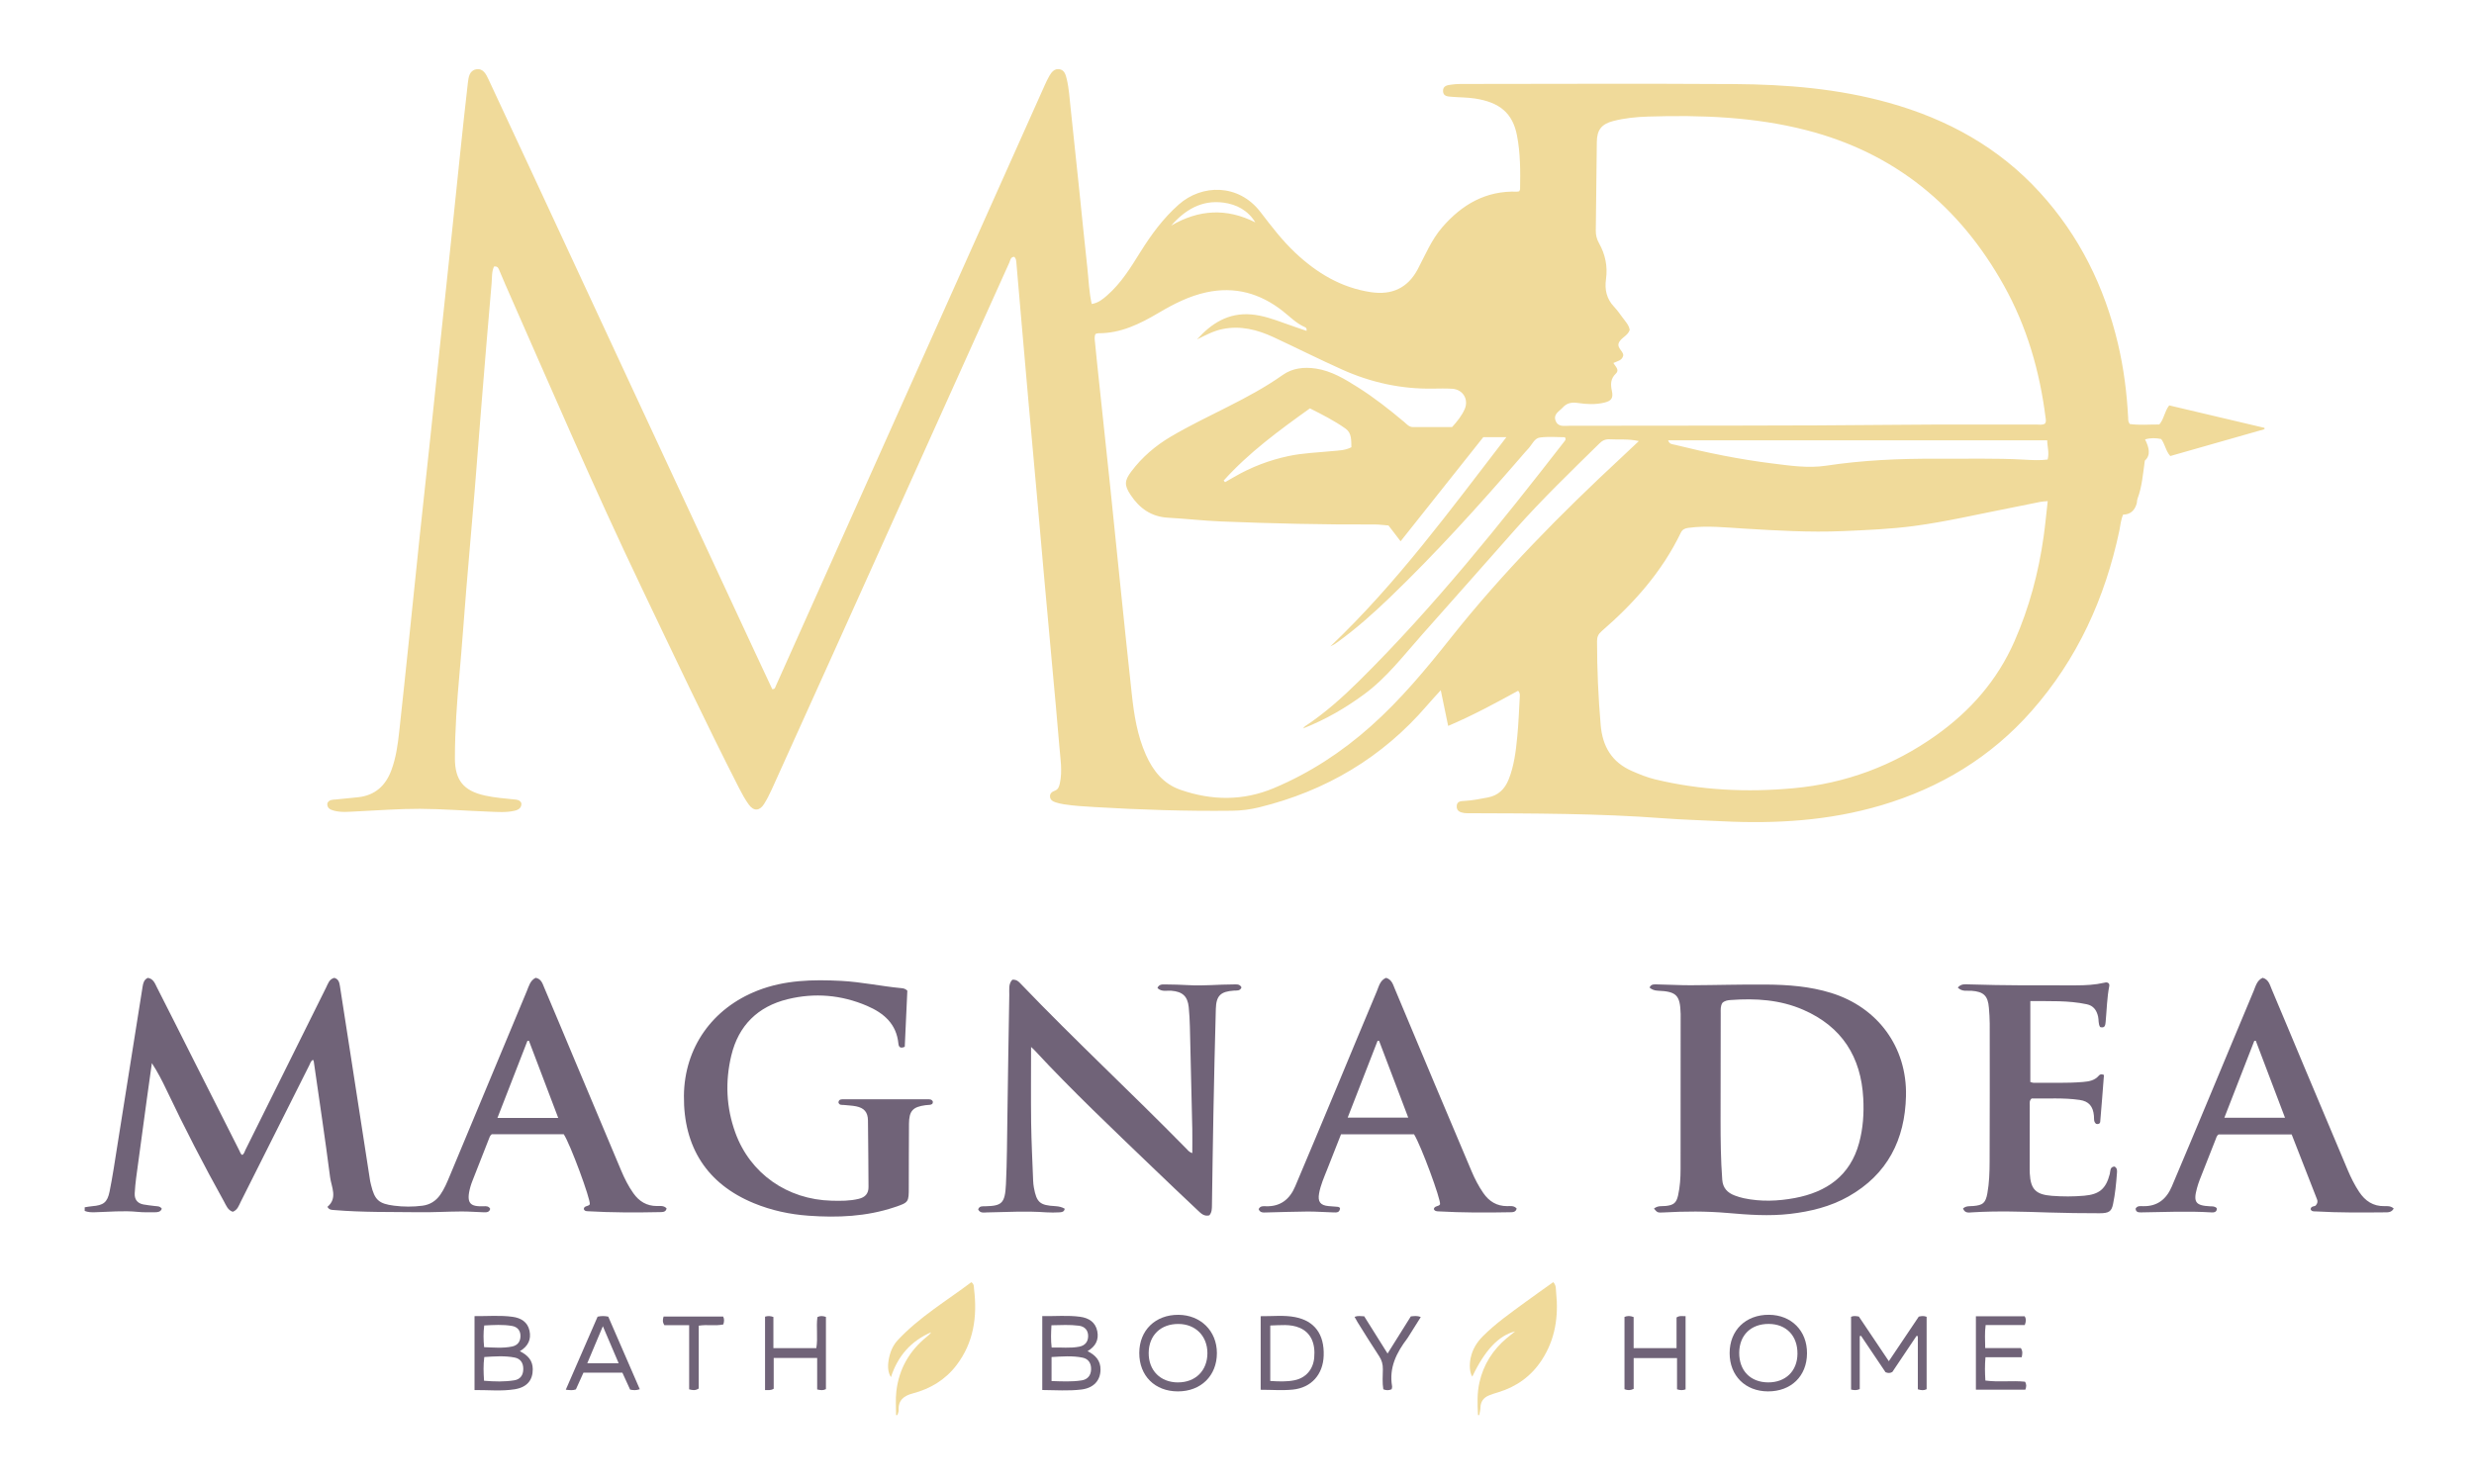
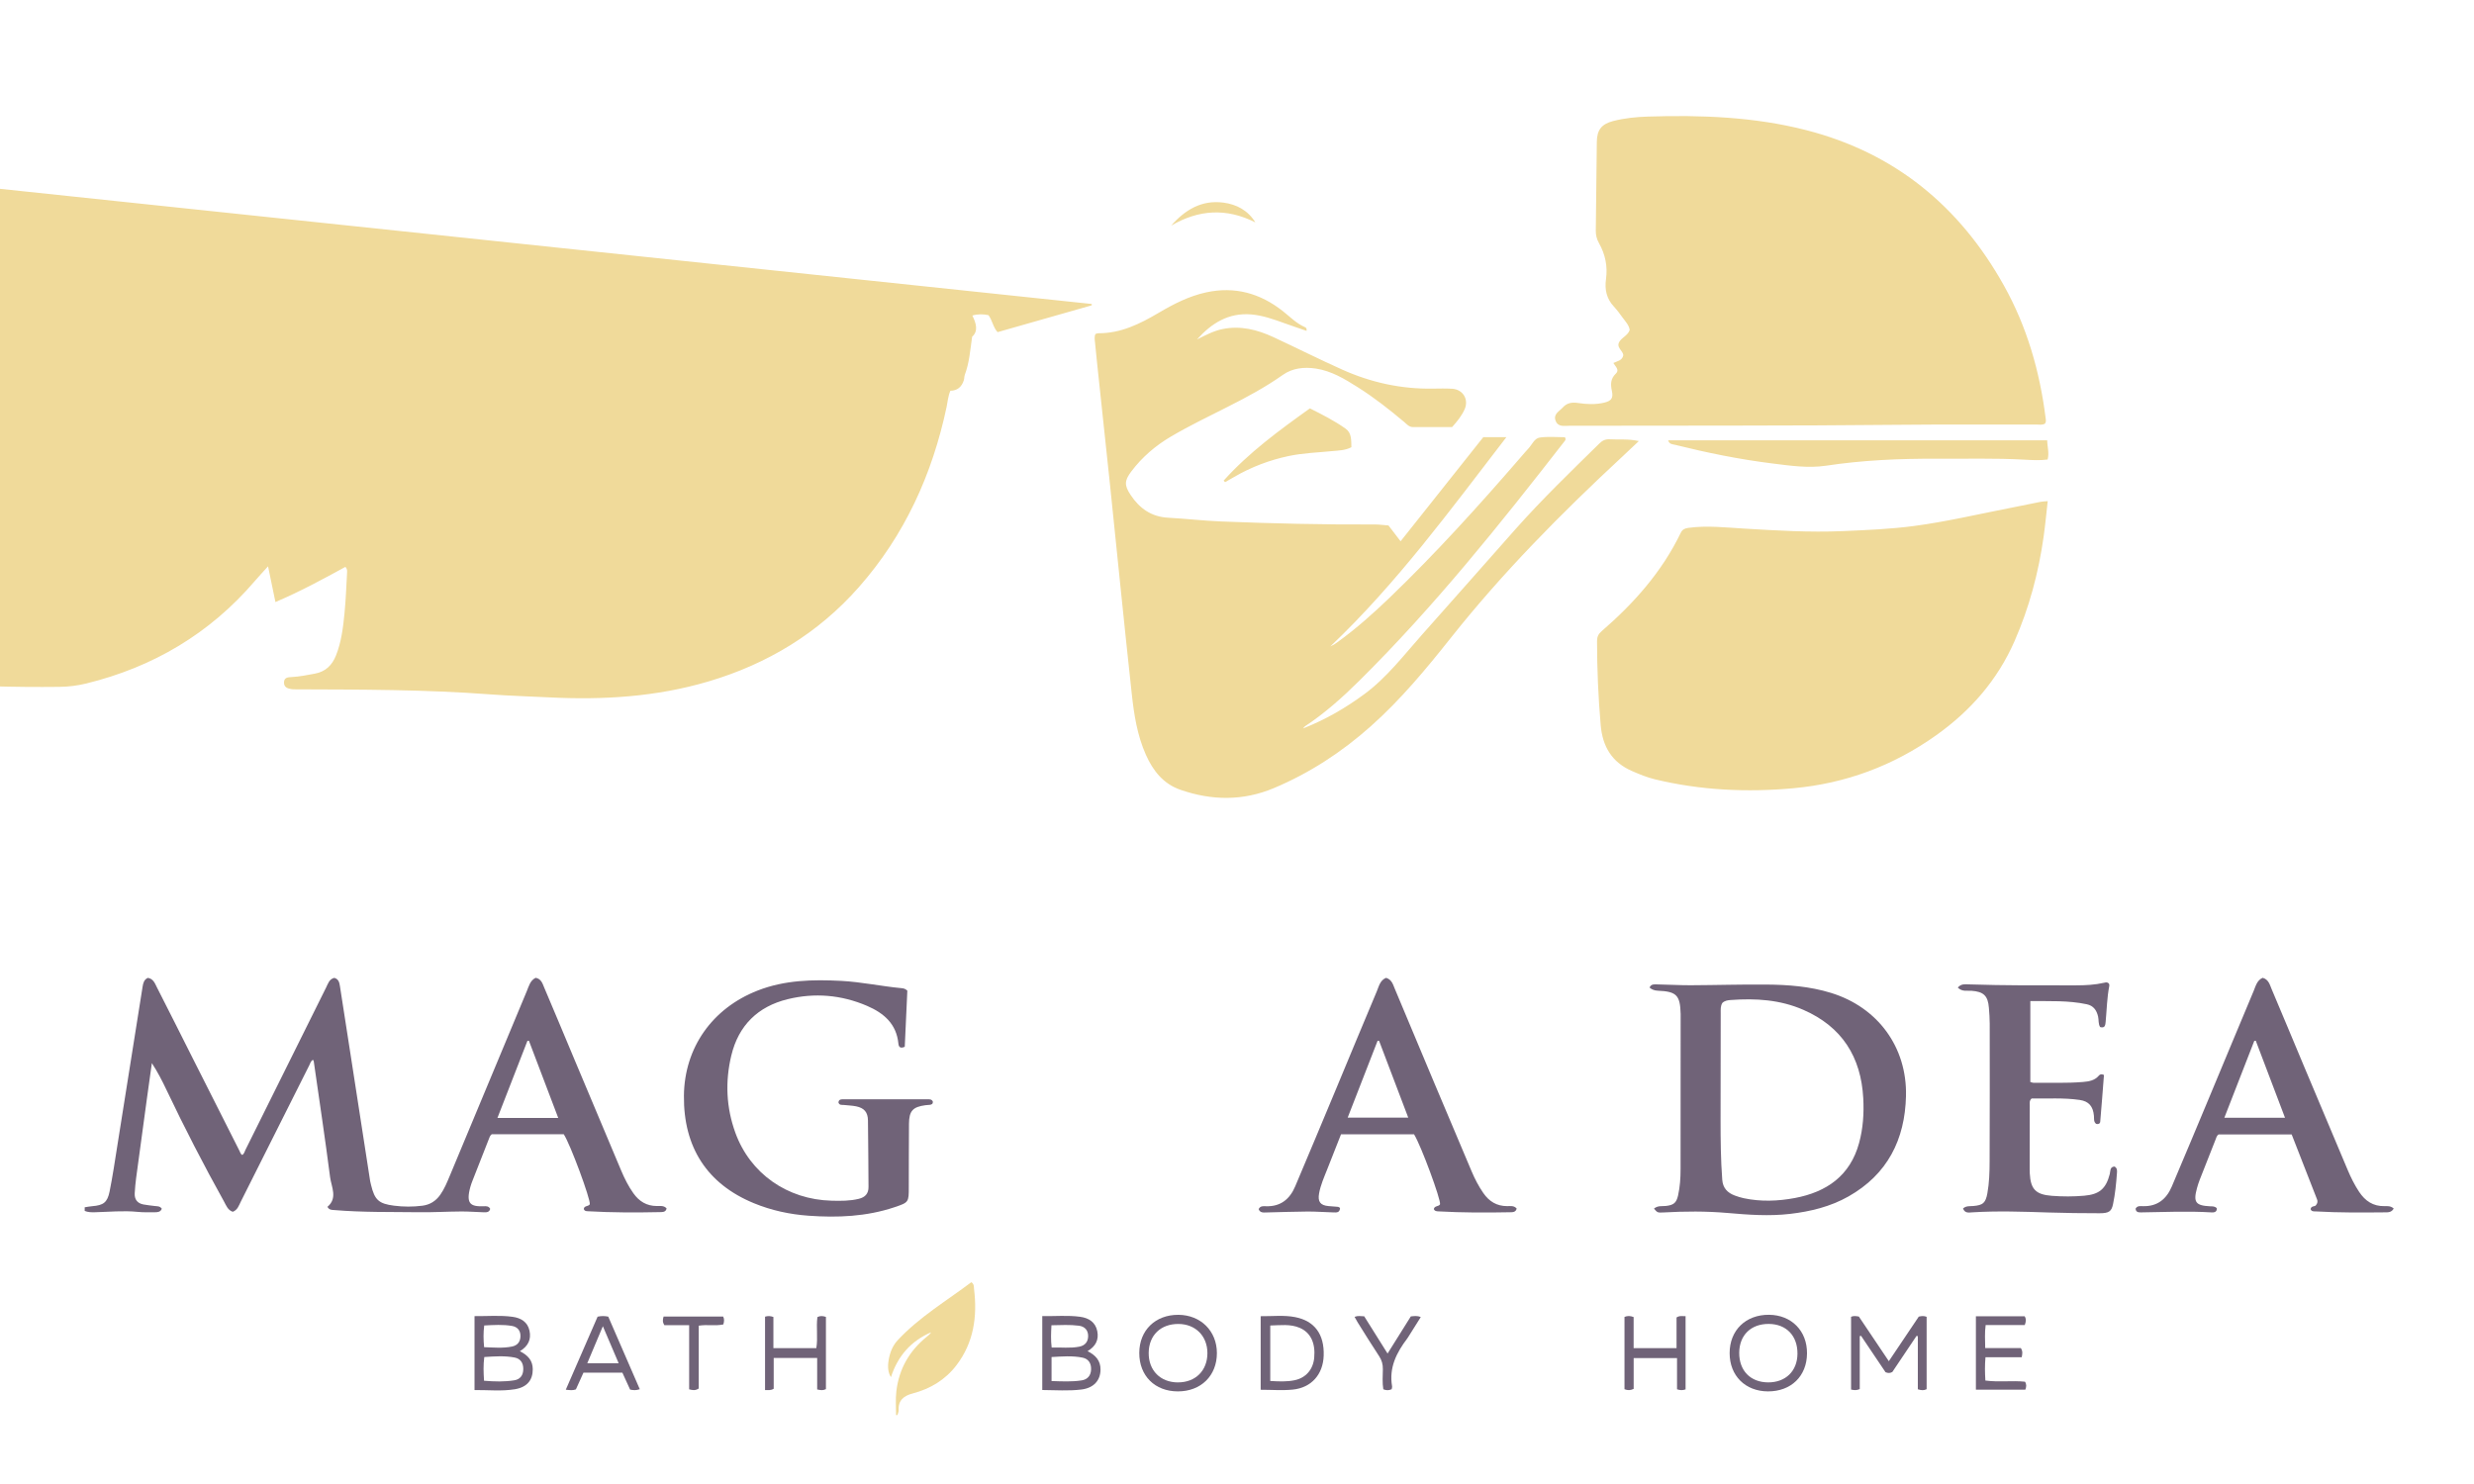
<svg xmlns="http://www.w3.org/2000/svg" id="Layer_1" viewBox="0 0 720 432">
  <defs>
    <style>.cls-1{fill:none;}.cls-2{fill:#f0da9a;}.cls-3{fill:#706378;}</style>
  </defs>
  <rect class="cls-1" x=".64" width="720" height="432" />
  <path class="cls-3" d="m24.64,351.45c.73-.11,1.45-.26,2.18-.32,3.25-.26,4.42-1.06,5.07-4.27.9-4.45,1.56-8.95,2.27-13.43,2.46-15.4,4.89-30.8,7.34-46.2.17-1.06.41-2.05,1.51-2.57,1.65.25,2.09,1.66,2.68,2.81,3.49,6.84,6.93,13.7,10.38,20.56,4.54,8.99,9.07,17.99,13.62,26.98.21.43.32.94.8,1.21.58-.34.69-.98.95-1.51,7.82-15.73,15.62-31.47,23.45-47.2.56-1.12.9-2.47,2.38-2.85,1.28.32,1.5,1.37,1.66,2.41,1.09,6.97,2.17,13.95,3.25,20.93,1.85,11.95,3.69,23.9,5.55,35.85.06.36.16.72.25,1.08,1.06,4.39,2.25,5.48,6.71,6.05,2.74.35,5.48.36,8.22.01,2.19-.28,3.92-1.35,5.2-3.16,1.22-1.72,2-3.66,2.81-5.59,7.46-17.91,14.91-35.83,22.4-53.73.6-1.43.96-3.08,2.57-3.87,1.68.31,2.02,1.76,2.53,2.94,2.94,6.89,5.81,13.81,8.71,20.72,4.54,10.81,9.09,21.63,13.64,32.43.98,2.32,2.1,4.58,3.57,6.64,1.68,2.36,3.86,3.7,6.83,3.71.93,0,1.99-.2,2.82.67-.17,1.1-1.11,1.08-1.83,1.1-7.07.15-14.14.15-21.21-.26-.44-.03-.86-.09-1.05-.63.08-1.06,1.34-.68,1.75-1.4.26-1.42-5.73-17.63-7.59-20.39h-20.9c-.6.37-.72,1.01-.95,1.56-1.58,4-3.15,8-4.71,12-.22.57-.44,1.15-.6,1.74-1.4,5.05.1,5.81,3.92,5.67.64-.02,1.38-.08,1.84.74-.2.99-1.02,1.05-1.81,1.02-2.21-.06-4.42-.26-6.63-.24-4.06.02-8.11.27-12.17.22-8.25-.1-16.51.06-24.74-.63-.72-.06-1.51.01-2.01-.94,3.03-2.56,1.15-5.74.77-8.63-1.45-11.26-3.15-22.5-4.76-33.74-.02-.11-.1-.21-.22-.43-.66.35-.8,1.04-1.08,1.6-6.64,13.23-13.27,26.47-19.93,39.69-.56,1.11-.93,2.44-2.34,2.95-1.46-.49-1.92-1.86-2.55-3-5.91-10.63-11.49-21.44-16.71-32.43-1.26-2.65-2.59-5.26-4.28-7.84-.47,3.36-.95,6.72-1.41,10.08-1.06,7.79-2.13,15.57-3.17,23.36-.2,1.46-.32,2.93-.41,4.4-.11,1.8.73,2.95,2.52,3.3,1.08.21,2.19.3,3.28.45.71.1,1.49-.04,2.08.78-.34.97-1.19,1.04-2.04,1.04-1.66,0-3.33.06-4.98-.11-4.19-.42-8.36.01-12.53.11-.99.02-1.97,0-2.89-.39,0-.37,0-.74,0-1.11Zm137.82-26.02c-2.92-7.68-5.72-15.07-8.53-22.46-.15.01-.3.03-.44.04-2.88,7.39-5.75,14.79-8.72,22.42h17.69Z" />
-   <path class="cls-2" d="m430.14,411.94c-.18-3.19-.3-6.38.42-9.53,1.18-5.22,3.91-9.49,7.99-12.91.74-.63,1.52-1.22,2.4-1.93-4.81,1.2-8.84,5.5-12.47,13.17-.74-1.06-.94-3.34-.46-5.53.53-2.41,1.75-4.43,3.48-6.17,3.74-3.77,8.07-6.79,12.33-9.92,2.71-1.99,5.47-3.92,8.21-5.88.9.95.73,2,.83,2.93.75,7.03-.24,13.72-4.18,19.76-3.04,4.66-7.29,7.72-12.6,9.35-.94.29-1.89.56-2.79.94-1.55.65-2.41,1.81-2.45,3.55-.02.72-.22,1.44-.34,2.16h-.37Z" />
  <path class="cls-2" d="m260.78,411.94c0-2.33-.19-4.67.09-7,.78-6.49,3.8-11.72,8.86-15.82.47-.38.94-.77,1.27-1.29-5.86,2.52-9.72,6.9-11.71,13.06-.8-1.22-1.02-2.86-.68-4.93.36-2.16,1.13-4.18,2.63-5.8,6.29-6.76,14.2-11.45,21.45-16.91.86.6.7,1.36.78,1.98.99,8.01-.08,15.59-5.12,22.2-3.25,4.26-7.63,6.87-12.78,8.22-2.51.66-4.21,1.97-4.04,4.88.03.46-.24.93-.37,1.4h-.37Z" />
-   <path class="cls-2" d="m317.73,88.49c1.95-.32,3.26-1.43,4.54-2.56,3.99-3.5,6.73-7.95,9.5-12.39,3.19-5.12,6.7-9.96,11.29-14.01,6.74-5.95,17.4-6.11,23.76,2.18,3.18,4.14,6.34,8.31,10.17,11.9,6.28,5.89,13.37,10.17,22.06,11.45,6.06.89,10.65-1.25,13.52-6.64,2.22-4.17,3.99-8.58,7.13-12.22,5.75-6.67,12.72-10.73,21.8-10.41.18,0,.36-.05.62-.09.08-.19.25-.41.26-.62.1-5.23.1-10.46-.89-15.61-1.25-6.52-5.01-9.7-12.28-10.8-2.26-.34-4.53-.3-6.8-.5-1.06-.09-2.41-.11-2.45-1.65-.05-1.47,1.14-1.73,2.28-1.87.91-.12,1.83-.21,2.75-.21,26.56-.02,53.13-.14,79.69.03,15.2.1,30.32,1.33,45.06,5.46,17.01,4.76,31.96,12.98,43.94,26.13,11.48,12.59,18.76,27.39,22.68,43.91,1.69,7.13,2.62,14.37,2.99,21.68.03.54-.05,1.11.47,1.78,2.76.39,5.68.12,8.59.14,1.39-1.59,1.48-3.73,2.88-5.56,9.18,2.16,18.45,4.35,27.73,6.54v.39c-9.11,2.6-18.24,5.2-27.41,7.81-1.34-1.48-1.52-3.46-2.65-4.95-1.52-.3-3-.38-4.69.11,1.12,2.29,1.79,4.52-.07,6.18-.56,3.98-.82,7.61-2.12,11.06-.19.5-.13,1.1-.3,1.62-.6,1.88-1.83,3.01-3.9,3.04-.68,1.54-.78,3.15-1.1,4.69-4.15,19.61-12.21,37.35-25.52,52.46-11.84,13.45-26.64,22.39-43.78,27.47-15.15,4.49-30.66,5.43-46.35,4.64-5.71-.29-11.42-.44-17.12-.87-18.9-1.43-37.83-1.4-56.76-1.47-.37,0-.74,0-1.1-.05-1.15-.19-2.25-.52-2.21-1.98.04-1.45,1.16-1.5,2.25-1.55,2.27-.12,4.5-.57,6.74-.99,3.11-.57,5-2.45,6.13-5.26,1.59-3.99,2.09-8.21,2.5-12.42.38-3.85.51-7.72.73-11.58.03-.53.15-1.11-.48-1.82-6.52,3.57-13.12,7.16-20.36,10.24-.72-3.48-1.39-6.73-2.15-10.4-1.49,1.65-2.73,2.97-3.91,4.35-13.08,15.25-29.52,24.98-48.96,29.75-2.56.63-5.19.96-7.85.99-13.34.16-26.67-.28-39.98-1.07-3.01-.18-6.01-.34-8.99-.81-.79-.13-1.58-.29-2.33-.54-.83-.27-1.65-.68-1.7-1.72-.04-.95.62-1.4,1.42-1.7,1.01-.38,1.25-1.25,1.45-2.18.78-3.62.13-7.23-.16-10.83-.63-7.83-1.38-15.65-2.09-23.48-.82-9.05-1.65-18.09-2.46-27.14-.66-7.4-1.3-14.8-1.96-22.2-.81-9.11-1.65-18.22-2.46-27.33-.66-7.46-1.31-14.92-1.96-22.38-.53-6.05-1.04-12.11-1.57-18.16-.05-.6-.08-1.23-.61-1.71-1.08.01-1.14.99-1.43,1.65-6.22,13.77-12.42,27.56-18.63,41.35-10.92,24.26-21.85,48.52-32.78,72.78-5.91,13.11-11.83,26.21-17.76,39.31-.66,1.45-1.39,2.88-2.24,4.23-1.29,2.03-2.99,2.11-4.41.15-1.08-1.48-1.97-3.11-2.81-4.75-9.81-19.21-18.99-38.73-28.3-58.19-13.98-29.22-26.76-58.98-39.81-88.61-.57-1.29-1.09-2.61-1.66-3.9-.26-.6-.42-1.35-1.57-1.2-.72,1.49-.56,3.24-.71,4.89-1.02,11.68-1.98,23.36-2.93,35.05-.68,8.32-1.29,16.65-1.97,24.97-.79,9.6-1.66,19.2-2.45,28.81-.68,8.26-1.24,16.53-1.99,24.78-.74,8.2-1.33,16.4-1.34,24.64,0,6.39,2.51,9.48,8.73,10.86,2.83.63,5.71.84,8.58,1.14.8.08,1.62.12,2.04,1.11.07,1.29-.73,1.88-1.94,2.17-2.49.58-5.02.36-7.53.27-6.69-.25-13.38-.79-20.07-.82-6.14-.02-12.28.46-18.41.75-2.21.1-4.42.36-6.6-.21-1.15-.3-2.09-.8-1.92-2.19.55-1.06,1.51-.99,2.43-1.07,2.2-.21,4.4-.42,6.6-.66,4.86-.55,7.91-3.35,9.58-7.81,1.37-3.66,1.89-7.5,2.31-11.34.99-8.97,1.92-17.94,2.86-26.92,1.04-9.95,2.04-19.9,3.09-29.85,1.04-9.83,2.12-19.65,3.17-29.48.92-8.61,1.8-17.22,2.71-25.82,1.06-10.07,2.15-20.14,3.2-30.21.92-8.73,1.8-17.46,2.72-26.19.72-6.78,1.43-13.55,2.22-20.32.19-1.63.43-3.58,2.41-3.95,2.01-.37,2.88,1.38,3.58,2.88,4.31,9.18,8.57,18.38,12.85,27.57,8.6,18.5,17.2,37,25.79,55.5,12.69,27.3,25.38,54.61,38.08,81.91,1.96,4.22,3.94,8.43,5.88,12.58.8.02.85-.5,1-.85,10-22.32,19.98-44.65,29.97-66.97,10.14-22.66,20.28-45.32,30.42-67.98,5.97-13.35,11.94-26.7,17.92-40.05.4-.9.82-1.79,1.31-2.64.66-1.16,1.53-2.25,3.02-1.97,1.42.27,1.76,1.61,2.05,2.81.68,2.81.84,5.71,1.15,8.57.85,7.87,1.67,15.75,2.49,23.62.79,7.57,1.52,15.15,2.36,22.71.39,3.51.48,7.07,1.29,10.67Zm151.8,17.19c.67,1.07,1.83,2.02.74,3.06-1.57,1.5-1.59,3.12-1.17,5.05.46,2.11-.14,2.93-2.27,3.43-2.49.59-5.02.47-7.51.1-1.77-.27-3.26-.09-4.51,1.3-1.03,1.14-2.85,1.92-2.07,3.9.74,1.87,2.53,1.42,4.02,1.42,32.02-.08,64.05.05,96.07-.28,13.28-.14,26.55-.04,39.83-.07.84,0,1.72.19,2.48-.27.4-.54.26-1.09.19-1.63-1.7-13.61-5.44-26.59-12.15-38.6-12.88-23.06-31.74-38.61-57.57-45.22-15.08-3.86-30.47-4.42-45.93-3.94-3.42.1-6.87.44-10.22,1.31-3.39.88-4.7,2.6-4.74,6.06-.1,8.6-.18,17.2-.3,25.8-.02,1.33.27,2.51.93,3.68,1.83,3.25,2.56,6.75,2.04,10.47-.42,3.02.15,5.72,2.31,8.01.92.98,1.72,2.09,2.51,3.18.81,1.13,1.85,2.14,2.08,3.6-.51,1.56-2.09,2.09-2.92,3.3-1.23,1.8,1.01,2.69,1.05,4.09-.31,1.56-1.71,1.66-2.91,2.25Zm-90.33,106.41c.37-.43.45-.58.58-.66,5.77-3.81,10.9-8.4,15.8-13.25,21.85-21.64,40.98-45.59,59.81-69.82.19-.24.38-.49.05-1.08-2.34,0-4.86-.25-7.31.09-1.6.22-2.27,2.1-3.36,3.24-.76.8-1.47,1.65-2.19,2.49-12.19,14.09-24.66,27.91-38.1,40.83-4.79,4.6-9.74,9.03-15.13,12.93-.35.25-.69.51-1.06.73-.35.21-.74.38-1.13.59,19.31-18.33,34.86-39.65,51.24-60.92h-6.72c-7.98,10.04-15.95,20.08-24.07,30.31-1.29-1.69-2.4-3.13-3.52-4.6-1.35-.1-2.63-.29-3.92-.29-14.94.07-29.87-.28-44.8-.88-5.15-.21-10.29-.81-15.44-1.09-4.85-.27-8.28-2.7-10.88-6.61-1.85-2.79-1.86-4.13.18-6.84,3.14-4.18,7.03-7.51,11.54-10.17,10.69-6.3,22.39-10.74,32.59-17.97,2.73-1.93,6.11-2.35,9.56-1.83,4.59.69,8.41,3.03,12.2,5.42,4.79,3.02,9.24,6.52,13.57,10.16.73.62,1.38,1.45,2.49,1.45,3.81,0,7.61,0,11.42,0,1.48-1.64,2.79-3.26,3.65-5.18,1.27-2.85-.49-5.78-3.62-5.97-1.84-.11-3.69-.07-5.53-.04-9.25.17-18.09-1.77-26.49-5.54-6.73-3.02-13.32-6.34-20.01-9.45-4.71-2.18-9.6-3.42-14.85-2.34-2.65.55-5,1.83-7.39,3.02,4.19-4.7,9.14-7.82,15.72-7.29,3.33.27,6.48,1.38,9.6,2.51,2.16.79,4.35,1.51,6.57,2.28.13-.76-.23-.98-.54-1.11-2.47-1.09-4.31-3.02-6.38-4.65-6.59-5.19-13.96-7.26-22.29-5.45-5,1.09-9.47,3.38-13.82,5.95-5.44,3.21-11.03,6-17.58,5.95-.29,0-.58.15-.83.22-.38.85-.2,1.66-.13,2.43.36,3.79.77,7.57,1.17,11.36,1.06,10.01,2.14,20.02,3.19,30.03,1.04,10.01,2.04,20.03,3.08,30.04,1.07,10.32,2.13,20.63,3.26,30.94.66,6.06,1.6,12.07,4.11,17.7,2.07,4.65,5.08,8.47,10.07,10.19,9.1,3.15,18.18,3.28,27.18-.5,10.42-4.38,19.73-10.47,28.16-17.97,8.73-7.75,16.14-16.7,23.36-25.8,15.06-18.98,32.02-36.14,49.74-52.59,1.59-1.47,3.15-2.97,4.95-4.66-3.08-.7-5.79-.36-8.47-.52-1.19-.07-2.09.31-2.95,1.16-8.33,8.18-16.74,16.29-24.5,25.03-9.06,10.2-18.05,20.46-27.13,30.64-5.39,6.05-10.29,12.56-16.92,17.42-5.41,3.97-11.15,7.33-17.78,9.94Zm216.74-66.21c-.97.09-1.52.09-2.05.2-3.13.62-6.26,1.28-9.39,1.89-9.1,1.78-18.14,3.9-27.34,5.13-6.95.93-13.94,1.21-20.94,1.51-9.6.41-19.16-.17-28.72-.74-5.39-.32-10.78-.94-16.19-.2-1,.14-1.7.47-2.16,1.42-5.46,11.34-13.63,20.52-23.05,28.67-.93.8-1.32,1.63-1.32,2.84,0,8.17.36,16.32,1.06,24.47.54,6.27,3.25,10.81,9.1,13.38,2.2.96,4.42,1.87,6.75,2.43,13.27,3.19,26.73,3.82,40.26,2.58,15.2-1.39,29.06-6.55,41.5-15.4,10.02-7.12,17.85-16.06,22.83-27.42,4.28-9.75,6.99-19.92,8.47-30.43.47-3.32.77-6.67,1.19-10.33Zm-110.47-17.7c.38,1.18,1.24,1.12,1.9,1.28,9.37,2.33,18.82,4.26,28.4,5.45,5.18.64,10.43,1.44,15.62.66,10.67-1.61,21.39-2.09,32.15-2.03,8.54.05,17.09-.21,25.63.27,2.23.12,4.5.26,6.75-.04.51-2.02-.11-3.74-.13-5.59h-110.31Zm-129.36,11.72c.14.15.28.31.42.46.9-.52,1.8-1.03,2.7-1.55,4.93-2.86,10.18-4.86,15.76-6.05,4.23-.9,8.53-1.02,12.8-1.45,1.81-.18,3.67-.17,5.5-1.12-.06-1.99.12-4.12-1.66-5.39-3.2-2.28-6.71-4.06-10.41-5.92-8.92,6.38-17.74,12.83-25.1,21.02Zm-15.29-74.21c8.02-4.7,16.13-5.2,24.52-.95-2.18-3.54-5.47-5.25-9.29-5.76-6.34-.84-11.19,2.11-15.22,6.71Z" />
+   <path class="cls-2" d="m317.73,88.49v.39c-9.11,2.6-18.24,5.2-27.41,7.81-1.34-1.48-1.52-3.46-2.65-4.95-1.52-.3-3-.38-4.69.11,1.12,2.29,1.79,4.52-.07,6.18-.56,3.98-.82,7.61-2.12,11.06-.19.5-.13,1.1-.3,1.62-.6,1.88-1.83,3.01-3.9,3.04-.68,1.54-.78,3.15-1.1,4.69-4.15,19.61-12.21,37.35-25.52,52.46-11.84,13.45-26.64,22.39-43.78,27.47-15.15,4.49-30.66,5.43-46.35,4.64-5.71-.29-11.42-.44-17.12-.87-18.9-1.43-37.83-1.4-56.76-1.47-.37,0-.74,0-1.1-.05-1.15-.19-2.25-.52-2.21-1.98.04-1.45,1.16-1.5,2.25-1.55,2.27-.12,4.5-.57,6.74-.99,3.11-.57,5-2.45,6.13-5.26,1.59-3.99,2.09-8.21,2.5-12.42.38-3.85.51-7.72.73-11.58.03-.53.15-1.11-.48-1.82-6.52,3.57-13.12,7.16-20.36,10.24-.72-3.48-1.39-6.73-2.15-10.4-1.49,1.65-2.73,2.97-3.91,4.35-13.08,15.25-29.52,24.98-48.96,29.75-2.56.63-5.19.96-7.85.99-13.34.16-26.67-.28-39.98-1.07-3.01-.18-6.01-.34-8.99-.81-.79-.13-1.58-.29-2.33-.54-.83-.27-1.65-.68-1.7-1.72-.04-.95.62-1.4,1.42-1.7,1.01-.38,1.25-1.25,1.45-2.18.78-3.62.13-7.23-.16-10.83-.63-7.83-1.38-15.65-2.09-23.48-.82-9.05-1.65-18.09-2.46-27.14-.66-7.4-1.3-14.8-1.96-22.2-.81-9.11-1.65-18.22-2.46-27.33-.66-7.46-1.31-14.92-1.96-22.38-.53-6.05-1.04-12.11-1.57-18.16-.05-.6-.08-1.23-.61-1.71-1.08.01-1.14.99-1.43,1.65-6.22,13.77-12.42,27.56-18.63,41.35-10.92,24.26-21.85,48.52-32.78,72.78-5.91,13.11-11.83,26.21-17.76,39.31-.66,1.45-1.39,2.88-2.24,4.23-1.29,2.03-2.99,2.11-4.41.15-1.08-1.48-1.97-3.11-2.81-4.75-9.81-19.21-18.99-38.73-28.3-58.19-13.98-29.22-26.76-58.98-39.81-88.61-.57-1.29-1.09-2.61-1.66-3.9-.26-.6-.42-1.35-1.57-1.2-.72,1.49-.56,3.24-.71,4.89-1.02,11.68-1.98,23.36-2.93,35.05-.68,8.32-1.29,16.65-1.97,24.97-.79,9.6-1.66,19.2-2.45,28.81-.68,8.26-1.24,16.53-1.99,24.78-.74,8.2-1.33,16.4-1.34,24.64,0,6.39,2.51,9.48,8.73,10.86,2.83.63,5.71.84,8.58,1.14.8.08,1.62.12,2.04,1.11.07,1.29-.73,1.88-1.94,2.17-2.49.58-5.02.36-7.53.27-6.69-.25-13.38-.79-20.07-.82-6.14-.02-12.28.46-18.41.75-2.21.1-4.42.36-6.6-.21-1.15-.3-2.09-.8-1.92-2.19.55-1.06,1.51-.99,2.43-1.07,2.2-.21,4.4-.42,6.6-.66,4.86-.55,7.91-3.35,9.58-7.81,1.37-3.66,1.89-7.5,2.31-11.34.99-8.97,1.92-17.94,2.86-26.92,1.04-9.95,2.04-19.9,3.09-29.85,1.04-9.83,2.12-19.65,3.17-29.48.92-8.61,1.8-17.22,2.71-25.82,1.06-10.07,2.15-20.14,3.2-30.21.92-8.73,1.8-17.46,2.72-26.19.72-6.78,1.43-13.55,2.22-20.32.19-1.63.43-3.58,2.41-3.95,2.01-.37,2.88,1.38,3.58,2.88,4.31,9.18,8.57,18.38,12.85,27.57,8.6,18.5,17.2,37,25.79,55.5,12.69,27.3,25.38,54.61,38.08,81.91,1.96,4.22,3.94,8.43,5.88,12.58.8.02.85-.5,1-.85,10-22.32,19.98-44.65,29.97-66.97,10.14-22.66,20.28-45.32,30.42-67.98,5.97-13.35,11.94-26.7,17.92-40.05.4-.9.82-1.79,1.31-2.64.66-1.16,1.53-2.25,3.02-1.97,1.42.27,1.76,1.61,2.05,2.81.68,2.81.84,5.71,1.15,8.57.85,7.87,1.67,15.75,2.49,23.62.79,7.57,1.52,15.15,2.36,22.71.39,3.51.48,7.07,1.29,10.67Zm151.8,17.19c.67,1.07,1.83,2.02.74,3.06-1.57,1.5-1.59,3.12-1.17,5.05.46,2.11-.14,2.93-2.27,3.43-2.49.59-5.02.47-7.51.1-1.77-.27-3.26-.09-4.51,1.3-1.03,1.14-2.85,1.92-2.07,3.9.74,1.87,2.53,1.42,4.02,1.42,32.02-.08,64.05.05,96.07-.28,13.28-.14,26.55-.04,39.83-.07.84,0,1.72.19,2.48-.27.4-.54.26-1.09.19-1.63-1.7-13.61-5.44-26.59-12.15-38.6-12.88-23.06-31.74-38.61-57.57-45.22-15.08-3.86-30.47-4.42-45.93-3.94-3.42.1-6.87.44-10.22,1.31-3.39.88-4.7,2.6-4.74,6.06-.1,8.6-.18,17.2-.3,25.8-.02,1.33.27,2.51.93,3.68,1.83,3.25,2.56,6.75,2.04,10.47-.42,3.02.15,5.72,2.31,8.01.92.98,1.72,2.09,2.51,3.18.81,1.13,1.85,2.14,2.08,3.6-.51,1.56-2.09,2.09-2.92,3.3-1.23,1.8,1.01,2.69,1.05,4.09-.31,1.56-1.71,1.66-2.91,2.25Zm-90.33,106.41c.37-.43.45-.58.58-.66,5.77-3.81,10.9-8.4,15.8-13.25,21.85-21.64,40.98-45.59,59.81-69.82.19-.24.38-.49.05-1.08-2.34,0-4.86-.25-7.31.09-1.6.22-2.27,2.1-3.36,3.24-.76.8-1.47,1.65-2.19,2.49-12.19,14.09-24.66,27.91-38.1,40.83-4.79,4.6-9.74,9.03-15.13,12.93-.35.25-.69.51-1.06.73-.35.21-.74.38-1.13.59,19.31-18.33,34.86-39.65,51.24-60.92h-6.72c-7.98,10.04-15.95,20.08-24.07,30.31-1.29-1.69-2.4-3.13-3.52-4.6-1.35-.1-2.63-.29-3.92-.29-14.94.07-29.87-.28-44.8-.88-5.15-.21-10.29-.81-15.44-1.09-4.85-.27-8.28-2.7-10.88-6.61-1.85-2.79-1.86-4.13.18-6.84,3.14-4.18,7.03-7.51,11.54-10.17,10.69-6.3,22.39-10.74,32.59-17.97,2.73-1.93,6.11-2.35,9.56-1.83,4.59.69,8.41,3.03,12.2,5.42,4.79,3.02,9.24,6.52,13.57,10.16.73.62,1.38,1.45,2.49,1.45,3.81,0,7.61,0,11.42,0,1.48-1.64,2.79-3.26,3.65-5.18,1.27-2.85-.49-5.78-3.62-5.97-1.84-.11-3.69-.07-5.53-.04-9.25.17-18.09-1.77-26.49-5.54-6.73-3.02-13.32-6.34-20.01-9.45-4.71-2.18-9.6-3.42-14.85-2.34-2.65.55-5,1.83-7.39,3.02,4.19-4.7,9.14-7.82,15.72-7.29,3.33.27,6.48,1.38,9.6,2.51,2.16.79,4.35,1.51,6.57,2.28.13-.76-.23-.98-.54-1.11-2.47-1.09-4.31-3.02-6.38-4.65-6.59-5.19-13.96-7.26-22.29-5.45-5,1.09-9.47,3.38-13.82,5.95-5.44,3.21-11.03,6-17.58,5.95-.29,0-.58.15-.83.22-.38.85-.2,1.66-.13,2.43.36,3.79.77,7.57,1.17,11.36,1.06,10.01,2.14,20.02,3.19,30.03,1.04,10.01,2.04,20.03,3.08,30.04,1.07,10.32,2.13,20.63,3.26,30.94.66,6.06,1.6,12.07,4.11,17.7,2.07,4.65,5.08,8.47,10.07,10.19,9.1,3.15,18.18,3.28,27.18-.5,10.42-4.38,19.73-10.47,28.16-17.97,8.73-7.75,16.14-16.7,23.36-25.8,15.06-18.98,32.02-36.14,49.74-52.59,1.59-1.47,3.15-2.97,4.95-4.66-3.08-.7-5.79-.36-8.47-.52-1.19-.07-2.09.31-2.95,1.16-8.33,8.18-16.74,16.29-24.5,25.03-9.06,10.2-18.05,20.46-27.13,30.64-5.39,6.05-10.29,12.56-16.92,17.42-5.41,3.97-11.15,7.33-17.78,9.94Zm216.74-66.21c-.97.09-1.52.09-2.05.2-3.13.62-6.26,1.28-9.39,1.89-9.1,1.78-18.14,3.9-27.34,5.13-6.95.93-13.94,1.21-20.94,1.51-9.6.41-19.16-.17-28.72-.74-5.39-.32-10.78-.94-16.19-.2-1,.14-1.7.47-2.16,1.42-5.46,11.34-13.63,20.52-23.05,28.67-.93.8-1.32,1.63-1.32,2.84,0,8.17.36,16.32,1.06,24.47.54,6.27,3.25,10.81,9.1,13.38,2.2.96,4.42,1.87,6.75,2.43,13.27,3.19,26.73,3.82,40.26,2.58,15.2-1.39,29.06-6.55,41.5-15.4,10.02-7.12,17.85-16.06,22.83-27.42,4.28-9.75,6.99-19.92,8.47-30.43.47-3.32.77-6.67,1.19-10.33Zm-110.47-17.7c.38,1.18,1.24,1.12,1.9,1.28,9.37,2.33,18.82,4.26,28.4,5.45,5.18.64,10.43,1.44,15.62.66,10.67-1.61,21.39-2.09,32.15-2.03,8.54.05,17.09-.21,25.63.27,2.23.12,4.5.26,6.75-.04.51-2.02-.11-3.74-.13-5.59h-110.31Zm-129.36,11.72c.14.15.28.31.42.46.9-.52,1.8-1.03,2.7-1.55,4.93-2.86,10.18-4.86,15.76-6.05,4.23-.9,8.53-1.02,12.8-1.45,1.81-.18,3.67-.17,5.5-1.12-.06-1.99.12-4.12-1.66-5.39-3.2-2.28-6.71-4.06-10.41-5.92-8.92,6.38-17.74,12.83-25.1,21.02Zm-15.29-74.21c8.02-4.7,16.13-5.2,24.52-.95-2.18-3.54-5.47-5.25-9.29-5.76-6.34-.84-11.19,2.11-15.22,6.71Z" />
  <path class="cls-3" d="m481.35,351.83c1.11-.93,2.34-.65,3.46-.77,2.24-.25,3.06-.88,3.55-3.05.57-2.53.73-5.11.73-7.69.02-14.87.02-29.74.02-44.61,0-.18,0-.37,0-.55-.13-5.45-1.2-6.54-6.62-6.76q-1.5-.06-2.43-.92c.47-1.11,1.49-.93,2.36-.91,3.2.05,6.39.25,9.58.24,7.31-.03,14.63-.26,21.94-.2,6.39.05,12.77.52,18.94,2.43,13.6,4.19,22.15,15.79,21.81,30.03-.3,12.69-5.4,22.8-16.73,29.22-5.26,2.98-11.04,4.38-17.01,5.08-6.09.71-12.15.26-18.22-.27-6.2-.54-12.4-.5-18.6-.15-1.78.1-1.79.03-2.78-1.11Zm19.91-59.88c-.59.91-.49,1.98-.49,3.01-.02,10.32-.04,20.65-.04,30.97,0,5.84.05,11.67.49,17.5.18,2.42,1.52,3.79,3.64,4.59.86.32,1.74.6,2.64.79,4.95,1.05,9.93.86,14.84-.06,9.26-1.74,16.11-6.48,18.71-16.04,1.16-4.25,1.44-8.6,1.21-12.97-.64-12.06-6.2-20.86-17.43-25.77-6.77-2.96-13.9-3.4-21.15-2.86-.84.06-1.73.17-2.42.84Z" />
-   <path class="cls-3" d="m300.07,304.81c0,7.36-.07,14.72.02,22.09.08,5.59.37,11.17.58,16.76.03.67.09,1.35.21,2.01.8,4.38,1.74,5.2,6.2,5.44q1.69.09,2.78.75c-.13.96-.91,1.03-1.63,1.06-1.23.05-2.46.09-3.69,0-5.78-.42-11.55-.1-17.32.02-.92.02-2.01.28-2.55-.89.38-1.05,1.3-.88,2.03-.9,4.88-.11,5.79-.83,6.06-6.44.31-6.56.32-13.15.42-19.72.19-11.8.32-23.59.55-35.39.03-1.51-.3-3.2.89-4.4,1.29-.11,1.91.62,2.54,1.28,15.61,16.29,32.15,31.65,47.95,47.75.5.51.92,1.15,1.88,1.44,0-2.37.04-4.66,0-6.96-.22-9.95-.45-19.9-.7-29.85-.05-1.9-.15-3.81-.34-5.7-.33-3.17-1.85-4.5-5.05-4.75-1.33-.11-2.83.41-4.05-.79.41-1.08,1.33-1.06,2.14-1.05,2.33.03,4.67.07,7,.21,4.31.26,8.6-.22,12.9-.21.87,0,1.88-.22,2.42.86-.41,1.1-1.38.89-2.18.94-3.88.26-5.18,1.44-5.29,5.33-.29,10.07-.5,20.15-.7,30.22-.18,8.97-.29,17.94-.43,26.91-.02,1.04,0,2.09-.76,2.96-1.53.4-2.46-.59-3.37-1.45-4.43-4.17-8.85-8.36-13.23-12.58-11.61-11.16-23.32-22.22-34.28-34.04-.36-.39-.78-.73-.97-.92Z" />
  <path class="cls-3" d="m244.01,320.9c.13-.96.89-.89,1.54-.89,8.11-.01,16.23-.01,24.34,0,.6,0,1.26-.06,1.59.65.07.63-.28.89-.85.96-.43.05-.86.05-1.29.11-3.69.49-4.77,1.66-4.8,5.41-.05,6.14-.04,12.29-.06,18.43,0,4.4.02,4.46-4.2,5.87-8.12,2.72-16.51,3.07-24.96,2.46-5.48-.39-10.82-1.54-15.92-3.64-13.58-5.59-20.51-16.25-20.36-31.29.14-13.94,8.2-25.43,21.44-30.61,7.86-3.08,16.06-3.25,24.33-2.82,5.9.31,11.68,1.57,17.55,2.12.55.05,1.1.14,1.7.73-.25,5.37-.5,10.9-.75,16.33-1.32.6-1.76.03-1.85-.91-.56-5.74-4.22-8.89-9.13-11-7.48-3.21-15.27-3.86-23.1-1.94-8.65,2.12-14.3,7.62-16.4,16.4-1.82,7.59-1.49,15.12,1.18,22.48,4.31,11.87,15.08,19.45,28.02,19.78,2.64.07,5.28.09,7.88-.54,1.87-.45,2.87-1.51,2.85-3.49-.06-6.45-.06-12.9-.16-19.35-.04-2.41-1.12-3.62-3.45-4.09-1.14-.23-2.31-.26-3.47-.39-.64-.07-1.41.16-1.68-.76Z" />
  <path class="cls-3" d="m696.64,351.8c-.66,1.19-1.66,1.11-2.53,1.12-6.7.06-13.4.12-20.1-.27-.58-.03-1.26.1-1.56-.64.11-1.03,1.21-.72,1.52-1.13.54-.63.56-1.2.36-1.72-2.44-6.29-4.9-12.57-7.39-18.92h-21.29c-.54.37-.67,1-.89,1.56-1.54,3.88-3.07,7.76-4.59,11.65-.31.8-.57,1.62-.8,2.45-1.11,4.08-.39,5.05,3.86,5.26.66.03,1.37-.05,1.93.58.04,1.13-.82,1.24-1.6,1.19-6.82-.42-13.64-.1-20.46,0-.72.01-1.53-.03-1.58-1.11.51-.87,1.39-.72,2.14-.7,4.19.11,6.83-2.05,8.39-5.72,3.67-8.65,7.29-17.31,10.91-25.98,4.31-10.31,8.58-20.64,12.91-30.94.6-1.42.94-3.09,2.62-3.84,1.74.46,2.08,2.03,2.63,3.33,3.24,7.63,6.41,15.29,9.62,22.93,4.16,9.91,8.34,19.81,12.51,29.71.93,2.21,2,4.35,3.33,6.36,1.75,2.63,4.07,4.2,7.35,4.14.88-.02,1.84-.09,2.7.69Zm-49.31-26.41h17.67c-2.9-7.65-5.71-15.04-8.51-22.43-.15.02-.3.04-.44.06-2.86,7.36-5.73,14.71-8.71,22.37Z" />
  <path class="cls-3" d="m389.99,351.65c-.07,1.42-1.06,1.31-1.87,1.29-2.52-.06-5.04-.27-7.55-.26-3.99.02-7.98.19-11.98.27-.87.02-1.88.17-2.29-.97.47-.98,1.37-.87,2.11-.84,4.27.15,6.95-2.06,8.53-5.79,3.97-9.38,7.9-18.78,11.82-28.18,3.97-9.52,7.9-19.05,11.91-28.55.62-1.47.94-3.23,2.7-3.97,1.67.48,2.03,1.95,2.56,3.21,3.82,9.05,7.58,18.12,11.39,27.17,3.64,8.66,7.3,17.3,10.96,25.95.93,2.21,2.03,4.33,3.4,6.31,1.69,2.45,3.91,3.82,6.95,3.82.92,0,1.97-.21,2.76.7-.25,1.1-1.18,1.07-1.89,1.08-7.01.13-14.01.14-21.01-.26-.5-.03-.98-.1-1.21-.65.18-1.04,1.4-.68,1.81-1.4.3-1.3-5.57-17.21-7.56-20.37h-21.26c-1.34,3.4-2.69,6.81-4.03,10.23-.9,2.28-1.91,4.53-2.35,6.96-.44,2.41.36,3.5,2.78,3.7.92.08,1.83.13,2.75.22.16.02.31.16.59.32Zm2.21-26.3h17.64c-2.89-7.62-5.69-14.99-8.49-22.36-.14,0-.29-.02-.43-.02-2.89,7.42-5.77,14.84-8.71,22.38Z" />
  <path class="cls-3" d="m569.78,287.47c1-1.15,2.16-.94,3.21-.91,10.39.34,20.77.3,31.16.28,2.77,0,5.52-.14,8.24-.76.41-.09.84-.25,1.36.22.03.14.17.45.11.71-.68,3.45-.73,6.96-1.06,10.44-.09.91-.16,1.96-1.61,1.53-.58-.95-.36-2.05-.59-3.05-.42-1.86-1.38-3.18-3.27-3.58-5.38-1.15-10.84-.88-16.45-.93v23.55c.37.1.65.24.93.24,4.79-.06,9.59.16,14.38-.24,1.77-.15,3.41-.42,4.64-1.86.28-.33.68-.54,1.48-.19-.35,4.46-.69,9.05-1.09,13.63-.05.53-.55.79-1.17.62-.81-.6-.58-1.53-.66-2.35-.25-2.75-1.46-4.23-4.14-4.62-4.7-.69-9.44-.33-13.99-.43-.7.64-.55,1.29-.55,1.88-.02,6.27-.02,12.54-.02,18.81,0,.37,0,.74.03,1.11.24,4.67,1.78,6.18,6.43,6.54,3.14.24,6.26.24,9.39-.03,4.42-.38,6.34-2,7.46-6.31.22-.84-.03-2.1,1.38-2.19.87.5.75,1.29.7,2-.22,3-.51,6-1.13,8.95-.44,2.11-1.18,2.66-3.94,2.65-4.98,0-9.96-.06-14.94-.22-7.37-.24-14.74-.5-22.12-.04-.94.06-2.12.33-2.66-1.12.89-.82,1.98-.64,2.97-.72,2.84-.24,3.61-.9,4.12-3.73.55-3.03.64-6.11.65-9.18.06-13.4.04-26.79.03-40.19,0-1.53-.12-3.07-.24-4.6-.27-3.52-1.55-4.71-5.1-4.96-1.27-.09-2.7.35-3.97-.95Z" />
  <path class="cls-3" d="m151.29,393.35c2.35,1.16,3.75,2.71,3.76,5.24.01,3.15-1.64,5.24-5.23,5.83-3.82.62-7.7.2-11.72.23v-21.52c3.76.04,7.42-.3,11.07.2,2.4.33,4.38,1.46,4.93,4.05.53,2.48-.33,4.48-2.81,5.97Zm-10.41,8.59c3.1.26,5.97.33,8.8-.13,1.69-.27,2.6-1.44,2.61-3.26.02-1.8-.82-3.03-2.5-3.36-2.88-.56-5.81-.35-8.85-.15-.31,2.32-.23,4.48-.07,6.9Zm.02-9.77c2.8.09,5.46.36,8.12-.19,1.59-.33,2.42-1.39,2.45-3,.03-1.65-.88-2.71-2.44-2.99-2.65-.46-5.33-.28-8.11-.14-.28,2.17-.24,4.15-.03,6.32Z" />
  <path class="cls-3" d="m303.32,383.12c3.79.07,7.42-.29,11.02.2,2.47.34,4.46,1.51,5,4.2.5,2.53-.5,4.43-2.83,5.81,2.31,1.15,3.82,2.75,3.77,5.43-.05,3.1-1.97,5.3-5.59,5.74-3.71.45-7.47.17-11.36.14v-21.52Zm2.7,18.91c3.07.09,5.95.26,8.8-.2,1.7-.27,2.67-1.42,2.72-3.21.04-1.76-.77-3.05-2.47-3.4-2.95-.61-5.94-.35-9.04-.18v7Zm-.02-16.23c-.12,2.24-.21,4.27.06,6.47,2.81-.08,5.44.27,8.05-.25,1.68-.33,2.57-1.43,2.57-3.11,0-1.73-1.05-2.78-2.69-2.99-2.61-.34-5.23-.18-7.99-.13Z" />
  <path class="cls-3" d="m541.24,404.37c-.93.42-1.65.33-2.53.14v-21.19c.73-.3,1.39-.23,2.27-.06,2.78,4.15,5.65,8.42,8.72,12.99,3.02-4.5,5.91-8.79,8.71-12.97.86-.21,1.52-.25,2.29.05v21.07c-.82.42-1.57.34-2.56.03v-15.46c-.12-.03-.25-.06-.37-.09-2.38,3.55-4.76,7.09-7.05,10.51-.67.37-1.2.38-1.98.07-2.3-3.42-4.71-7.01-7.13-10.6-.12.03-.25.07-.37.1v15.42Z" />
  <path class="cls-3" d="m366.89,404.58v-21.43c3.46.04,6.77-.37,10.04.27,5.65,1.1,8.51,5,8.3,11.21-.18,5.46-3.56,9.34-9,9.89-3.03.3-6.11.05-9.35.05Zm2.78-2.58c2.54.17,4.81.25,7.04-.2,3.33-.67,5.44-3.14,5.76-6.53.41-4.33-1.06-7.39-4.24-8.74-2.75-1.16-5.61-.74-8.55-.67v16.14Z" />
  <path class="cls-3" d="m342.8,405.04c-6.71,0-11.26-4.55-11.24-11.2.02-6.59,4.68-11.13,11.39-11.09,6.5.04,11.2,4.72,11.2,11.15,0,6.58-4.65,11.15-11.35,11.14Zm-.01-2.62c5.12.02,8.59-3.41,8.6-8.51,0-4.98-3.45-8.47-8.42-8.5-5.18-.03-8.63,3.31-8.67,8.42-.04,5.11,3.38,8.57,8.5,8.6Z" />
  <path class="cls-3" d="m514.51,405.04c-6.59-.03-11.13-4.56-11.14-11.11-.02-6.67,4.68-11.25,11.48-11.19,6.53.06,11.09,4.7,11.04,11.24-.04,6.63-4.64,11.09-11.38,11.06Zm.04-2.62c5.09.03,8.5-3.27,8.56-8.29.06-5.24-3.21-8.68-8.3-8.73-5.21-.05-8.61,3.24-8.65,8.38-.04,5.21,3.25,8.6,8.39,8.64Z" />
  <path class="cls-3" d="m575.03,383.18h14.2c.5.8.41,1.54.03,2.55h-11.38c-.32,2.29-.15,4.34-.13,6.7h10.37c.62.99.43,1.69.26,2.66h-10.55c-.22,2.38-.17,4.5-.03,6.79,3.9.53,7.77-.05,11.53.34.5.79.41,1.49.1,2.32h-14.39v-21.36Z" />
  <path class="cls-3" d="m490.55,404.46c-.85.29-1.56.29-2.49-.03v-9.09h-12.62v8.97c-1,.49-1.76.44-2.67.1v-21.05c.89-.35,1.65-.35,2.66.04v9.05h12.49v-8.93c.93-.62,1.71-.33,2.63-.39v21.32Z" />
  <path class="cls-3" d="m222.65,383.29c.77-.23,1.48-.26,2.43.09v9.06h12.49c.51-2.96-.08-6.03.32-9.03.82-.42,1.58-.35,2.48-.05v21.02c-.82.43-1.53.33-2.55.1v-9.17h-12.65v8.96c-.93.57-1.6.35-2.52.39v-21.36Z" />
  <path class="cls-3" d="m186.19,404.41c-1.1.37-1.88.3-2.81.11-.73-1.59-1.48-3.25-2.25-4.93h-11.33c-.72,1.59-1.47,3.25-2.2,4.87-.93.35-1.76.21-2.94.09,3.15-7.25,6.22-14.3,9.26-21.26,1.12-.24,2.03-.23,3.1-.01,3.02,6.95,6.06,13.97,9.18,21.14Zm-15.28-7.56h9.14c-1.55-3.62-2.98-6.99-4.6-10.78-1.63,3.88-3.05,7.25-4.54,10.78Z" />
  <path class="cls-3" d="m410.59,383.21c1-.09,1.83-.26,2.89.2-1.14,1.82-2.24,3.56-3.34,5.31-.2.31-.37.64-.6.93-3.11,4.1-5.34,8.48-4.41,13.88.05.28-.07.59-.11.88-.84.38-1.59.36-2.44.02-.32-1.93-.16-3.89-.13-5.84.02-1.41-.29-2.6-1.08-3.79-2.14-3.22-4.16-6.53-6.22-9.8-.32-.51-.59-1.04-.94-1.66.97-.38,1.8-.2,2.81-.16,2.17,3.46,4.38,6.99,6.8,10.84,2.36-3.78,4.59-7.33,6.77-10.81Z" />
  <path class="cls-3" d="m200.55,385.76h-7.2c-.59-.93-.49-1.63-.23-2.5h17.34c.38.75.3,1.45.05,2.29-2.25.49-4.6-.04-7.16.36v18.29c-1,.65-1.76.51-2.79.24v-18.67Z" />
</svg>